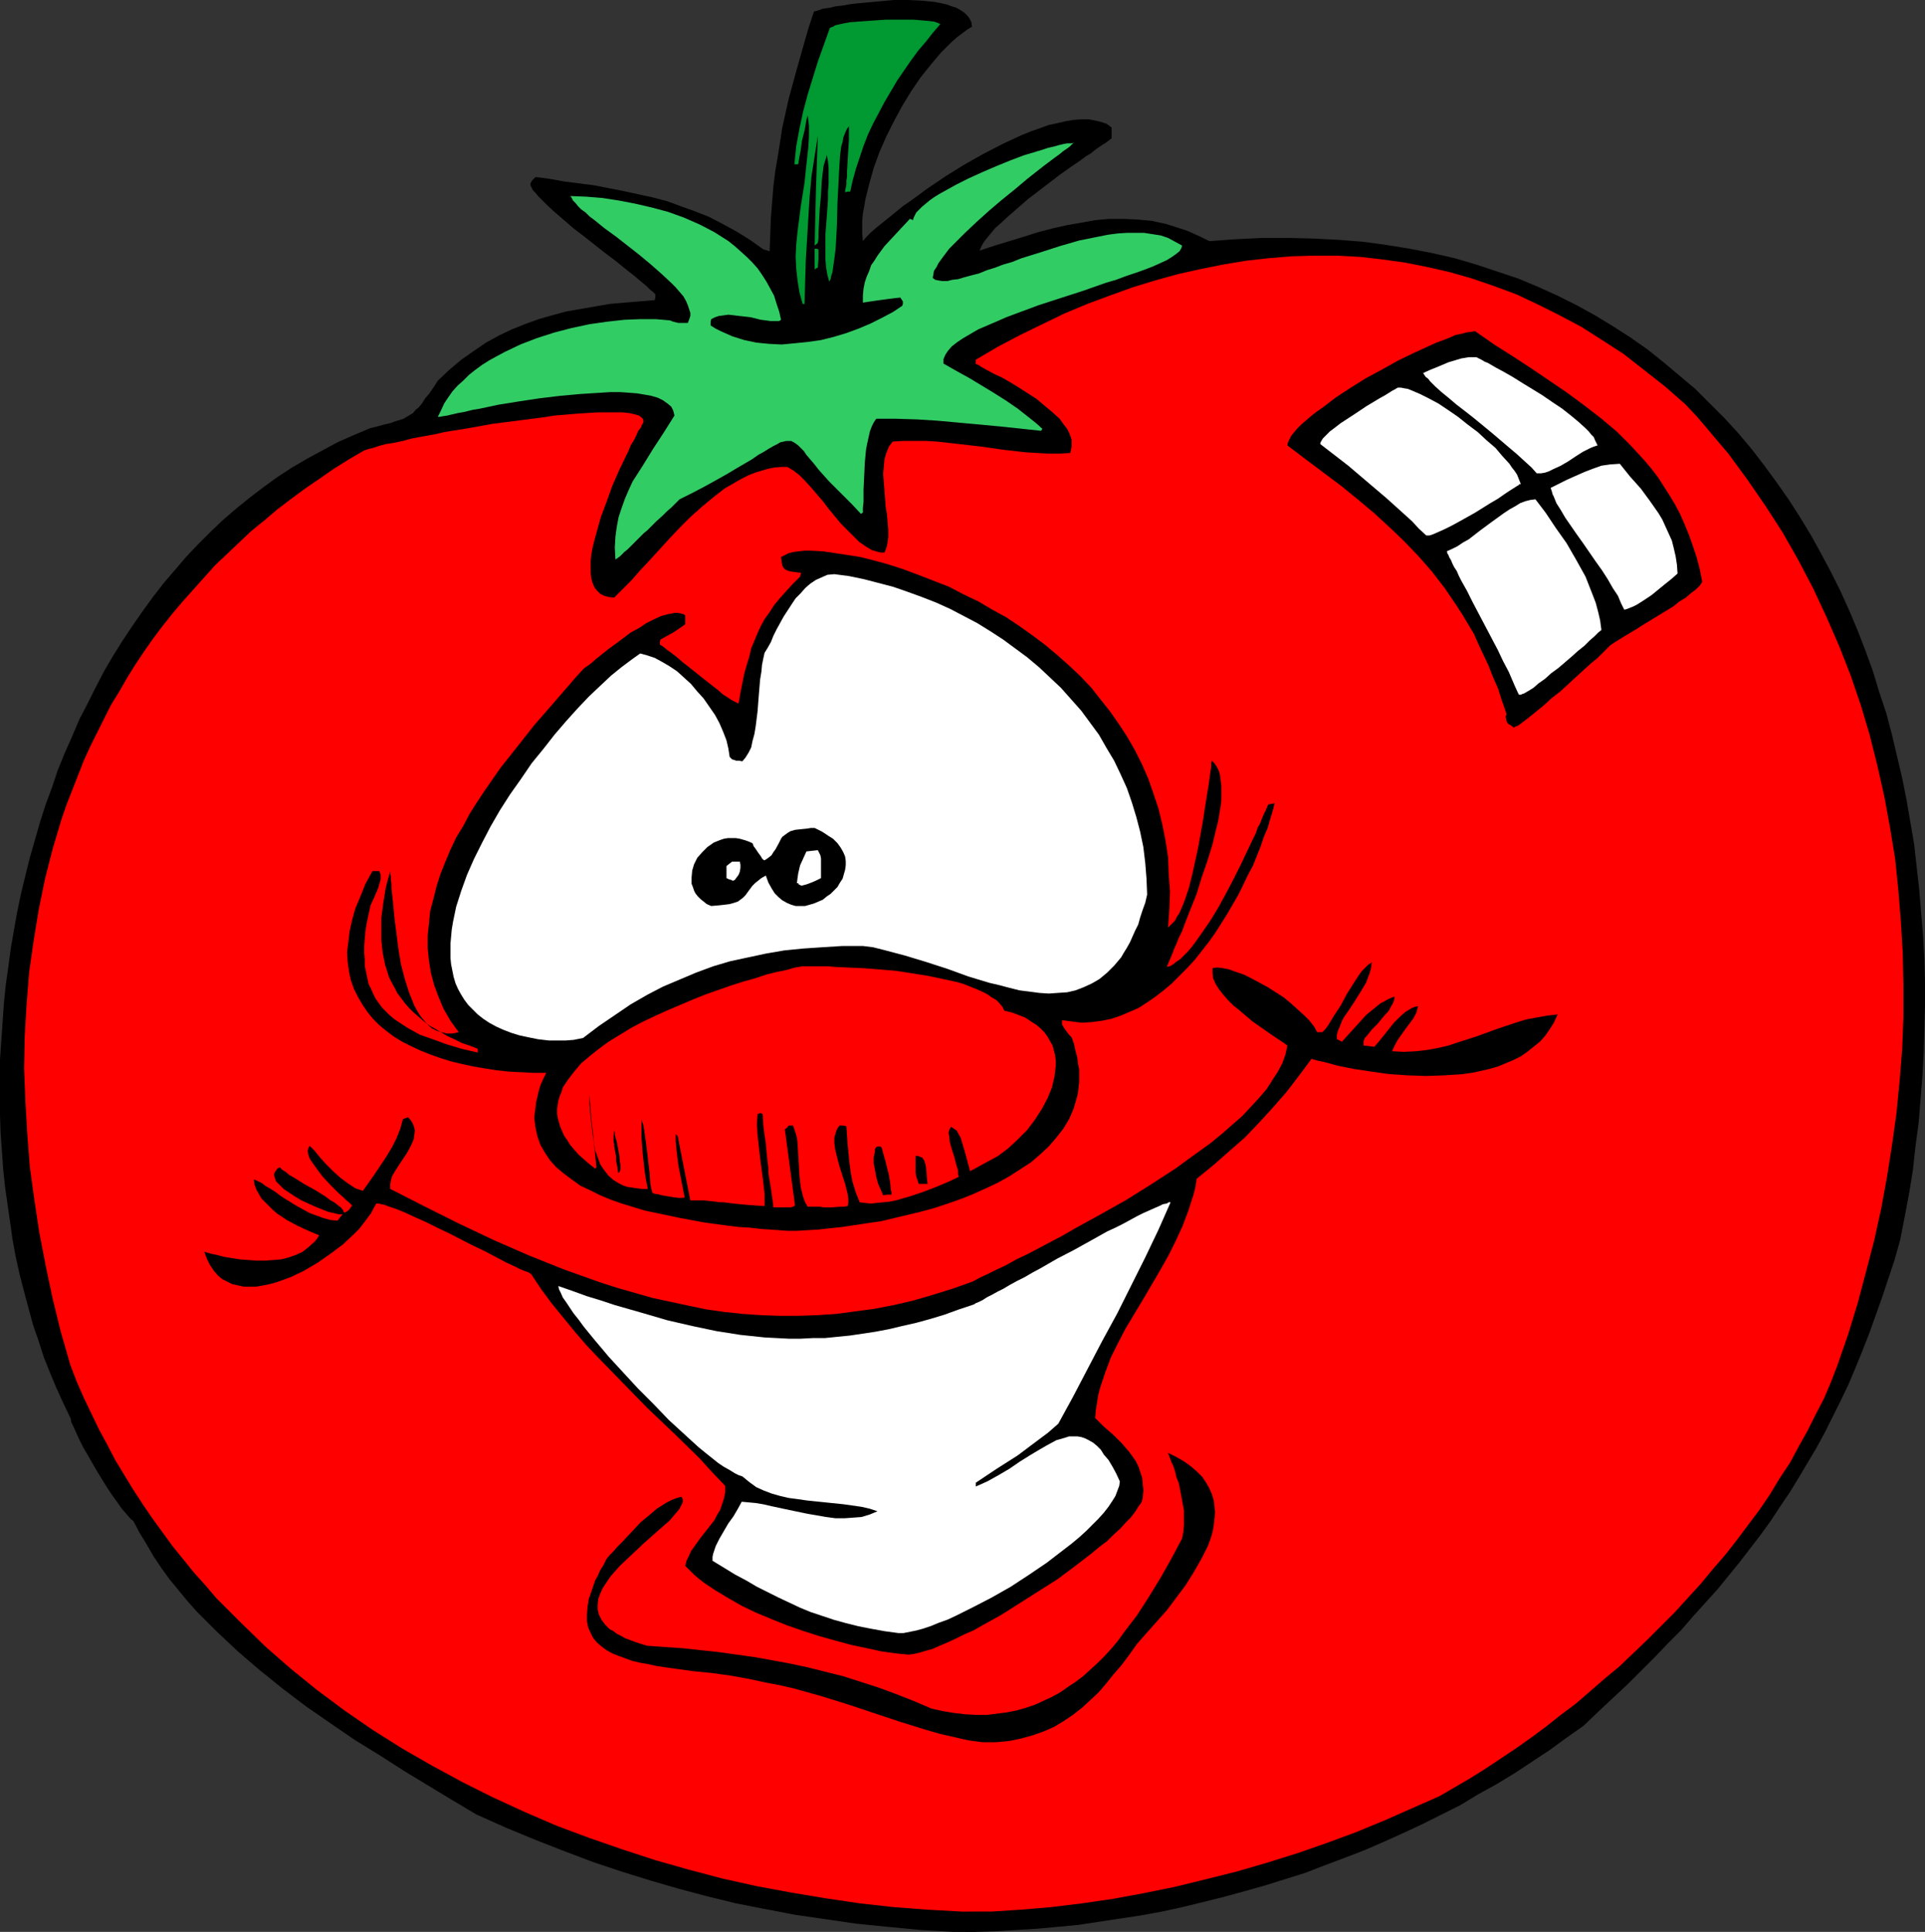
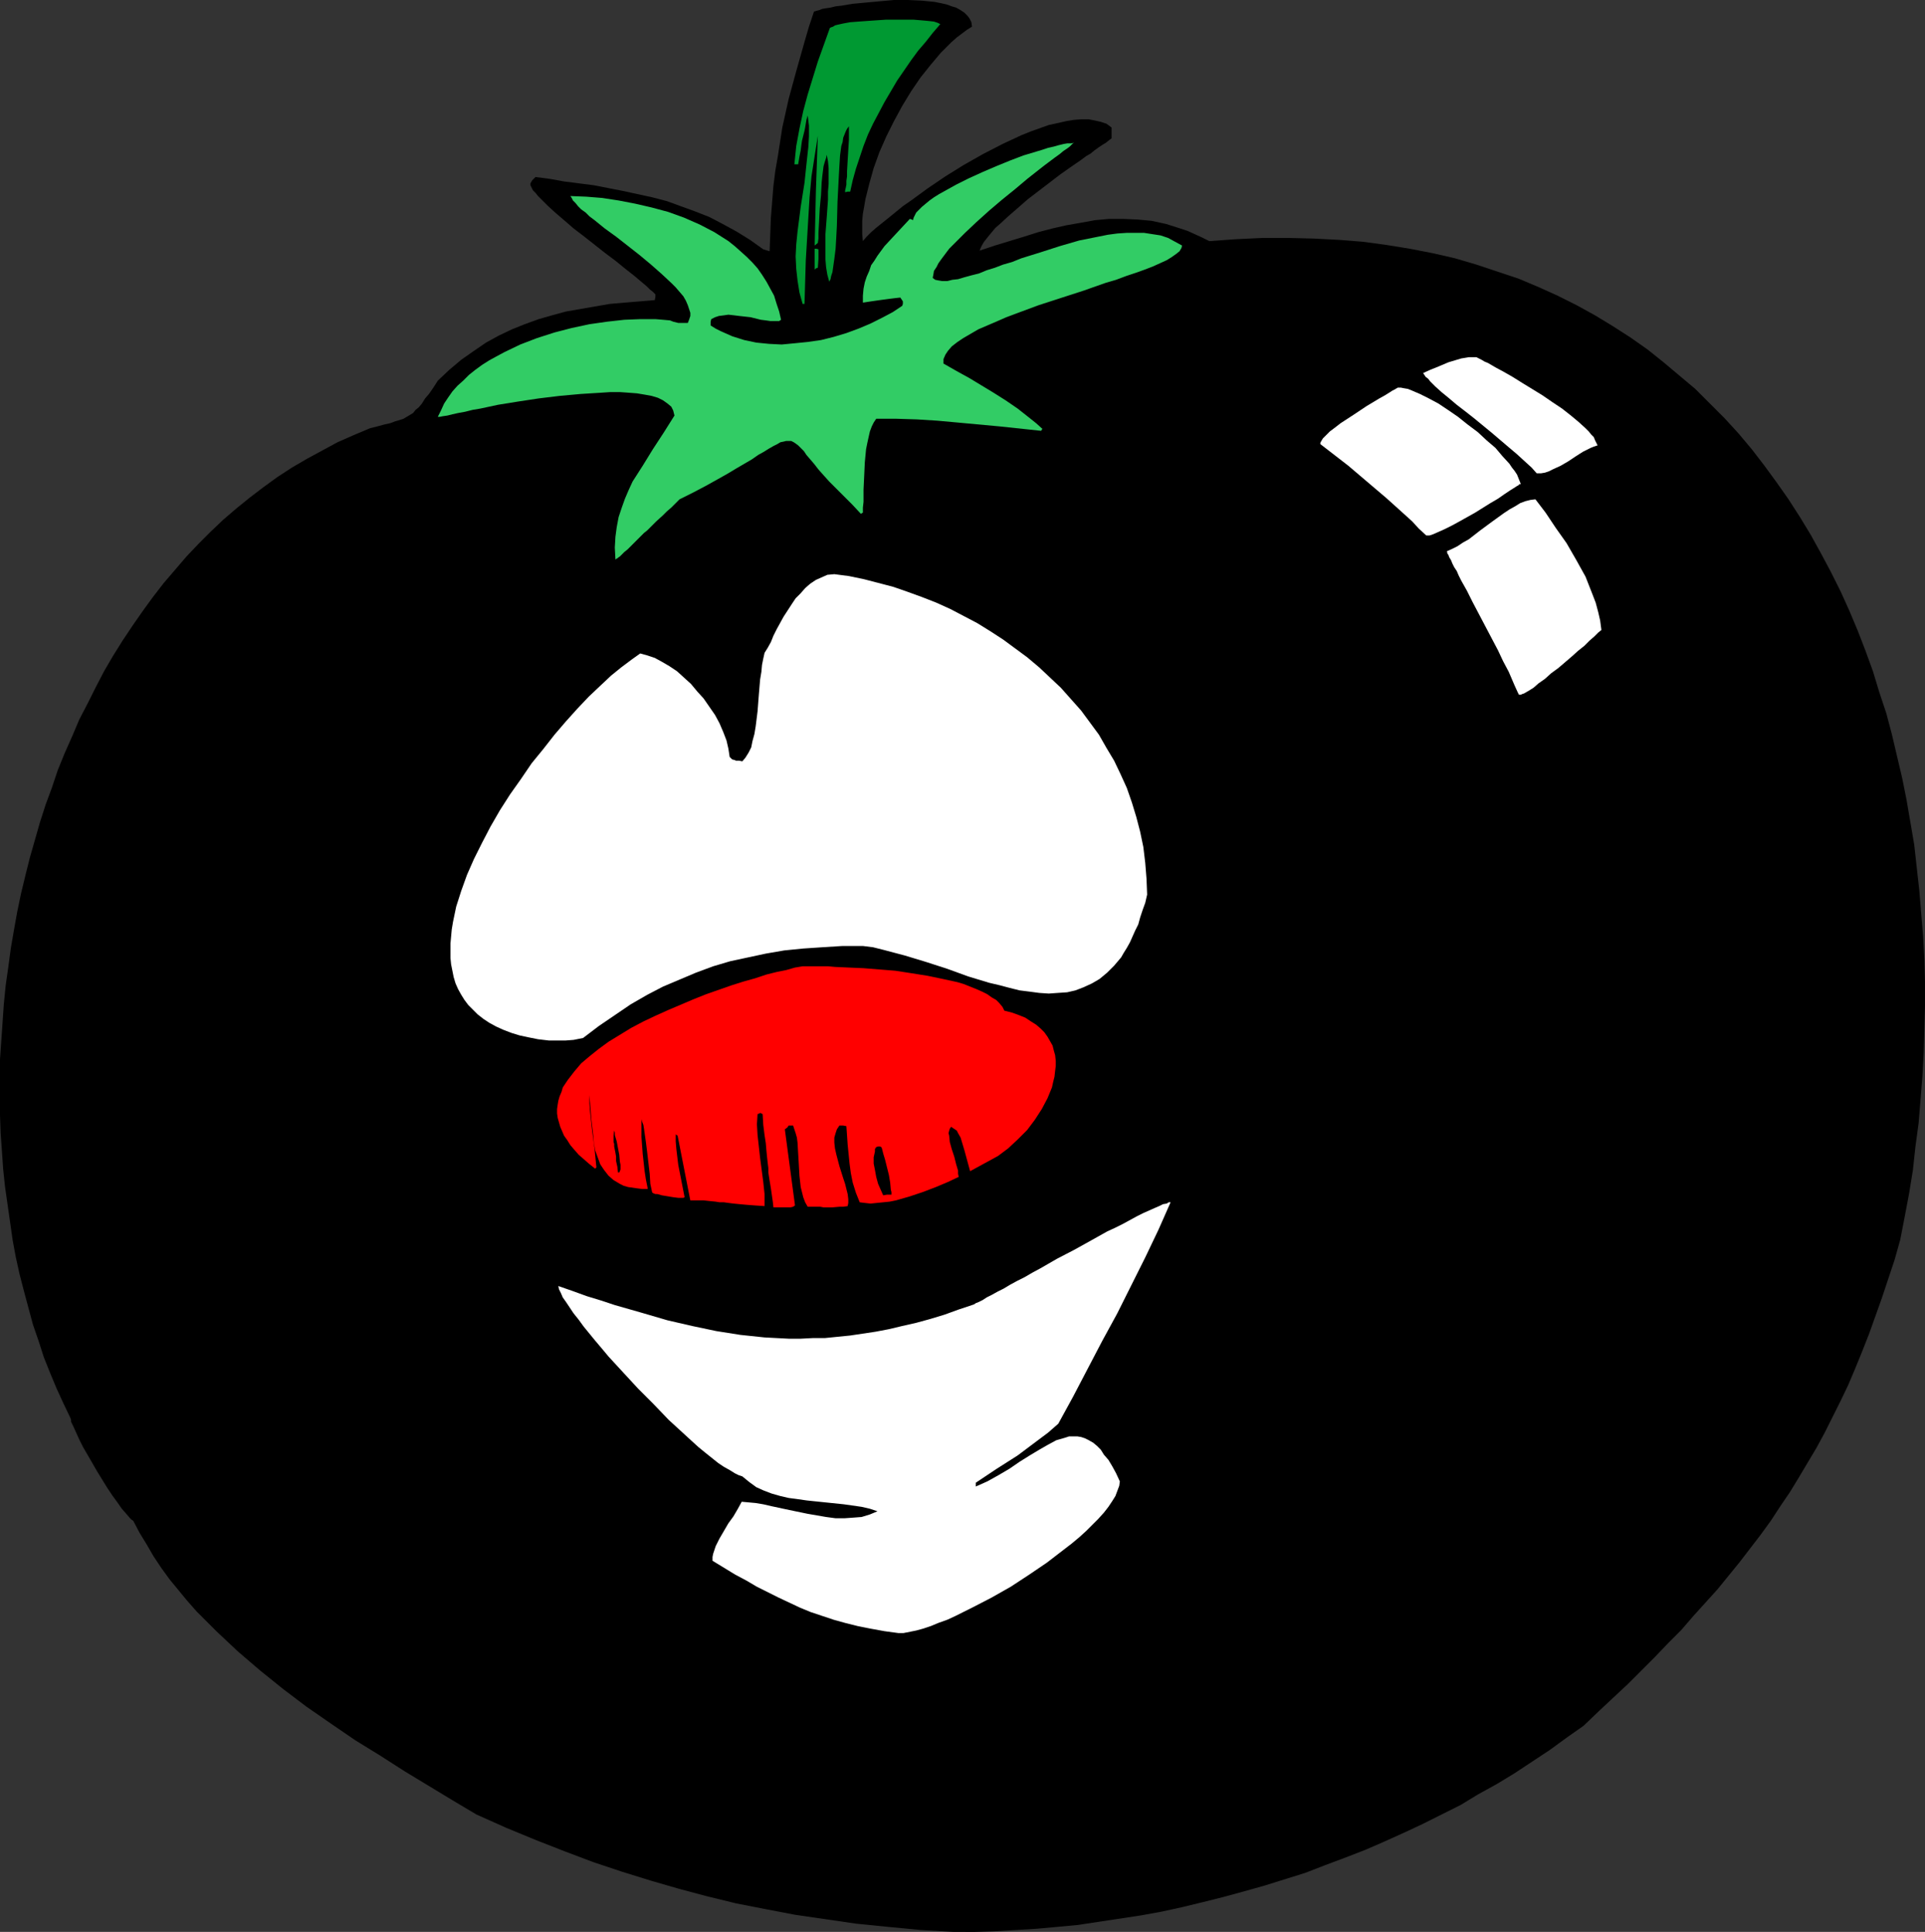
<svg xmlns="http://www.w3.org/2000/svg" xmlns:ns1="http://sodipodi.sourceforge.net/DTD/sodipodi-0.dtd" xmlns:ns2="http://www.inkscape.org/namespaces/inkscape" version="1.0" width="129.724mm" height="130.185mm" id="svg22" ns1:docname="Tomato - Happy 2.wmf">
  <rect width="100%" height="100%" fill="#333333" stroke="none" />
  <ns1:namedview id="namedview22" pagecolor="#ffffff" bordercolor="#000000" borderopacity="0.25" ns2:showpageshadow="2" ns2:pageopacity="0.0" ns2:pagecheckerboard="0" ns2:deskcolor="#d1d1d1" ns2:document-units="mm" />
  <defs id="defs1">
    <pattern id="WMFhbasepattern" patternUnits="userSpaceOnUse" width="6" height="6" x="0" y="0" />
  </defs>
  <path style="fill:#000000;fill-opacity:1;fill-rule:evenodd;stroke:none" d="m 242.885,492.036 -8.403,-0.485 -8.403,-0.808 -8.08,-0.808 -7.757,-1.131 -7.757,-1.131 -7.595,-1.454 -7.434,-1.454 -7.272,-1.777 -7.272,-1.939 -7.272,-2.101 -7.272,-2.262 -7.272,-2.424 -7.272,-2.747 -7.434,-2.909 -7.434,-3.07 -7.595,-3.393 -5.979,-3.555 -6.141,-3.717 -6.141,-3.717 -6.302,-4.04 -6.302,-3.878 -6.141,-4.201 -6.302,-4.363 -5.979,-4.524 -5.818,-4.686 -5.656,-4.848 -5.333,-5.009 -2.586,-2.585 -2.586,-2.585 -2.424,-2.747 -2.262,-2.747 -2.262,-2.747 -2.101,-2.909 -1.939,-2.909 -1.778,-3.07 -1.778,-2.909 -1.616,-3.07 -0.485,-0.323 -0.323,-0.323 -0.97,-1.131 -1.131,-1.293 -1.131,-1.616 -1.293,-1.777 -1.293,-1.939 -2.586,-4.201 -2.424,-4.201 -1.131,-1.939 -0.97,-1.939 -0.808,-1.777 -0.646,-1.454 -0.646,-1.293 v -0.485 l -0.162,-0.485 -1.778,-3.717 -1.778,-3.878 -1.616,-3.878 -1.616,-4.04 L 9.858,341.598 8.403,337.396 7.272,333.195 6.141,328.994 5.01,324.631 4.04,320.268 3.232,315.905 2.586,311.381 1.939,306.856 1.293,302.332 0.808,297.807 0.485,293.121 0.162,288.597 0,283.911 v -4.686 -4.686 -4.686 l 0.323,-4.686 0.646,-9.372 0.485,-4.848 0.646,-4.524 0.646,-4.848 0.808,-4.686 0.808,-4.524 0.97,-4.686 1.131,-4.686 1.131,-4.524 1.293,-4.524 1.293,-4.524 1.454,-4.524 1.616,-4.363 1.454,-4.363 1.778,-4.363 1.939,-4.363 1.778,-4.201 2.101,-4.04 2.101,-4.201 2.101,-4.04 2.262,-3.878 2.424,-3.878 2.586,-3.878 2.586,-3.717 2.586,-3.555 2.747,-3.555 2.909,-3.393 2.909,-3.393 3.07,-3.232 3.07,-3.07 3.232,-3.07 3.394,-2.909 3.394,-2.747 3.394,-2.585 3.555,-2.585 3.717,-2.424 3.878,-2.262 3.878,-2.101 3.878,-2.101 4.04,-1.777 4.202,-1.777 1.939,-0.485 1.778,-0.485 1.454,-0.323 1.293,-0.485 1.131,-0.323 0.97,-0.323 0.808,-0.485 0.808,-0.485 0.808,-0.485 0.646,-0.808 0.808,-0.646 0.808,-0.97 0.808,-1.293 0.97,-1.131 1.131,-1.616 1.131,-1.777 2.909,-2.747 3.07,-2.585 3.232,-2.262 3.07,-2.101 3.232,-1.777 3.394,-1.616 3.232,-1.293 3.555,-1.293 3.394,-0.97 3.555,-0.97 3.717,-0.646 3.717,-0.646 3.717,-0.646 3.717,-0.323 7.757,-0.646 0.162,-0.808 V 74.977 l -0.646,-0.646 -0.808,-0.646 -0.808,-0.808 -0.97,-0.808 -2.101,-1.777 -2.262,-1.777 -2.586,-2.101 -2.586,-1.939 -5.333,-4.201 -2.747,-2.101 -2.424,-2.101 -2.262,-1.939 -1.939,-1.777 -0.97,-0.97 -0.808,-0.808 -0.646,-0.646 -0.646,-0.808 -0.646,-0.646 -0.323,-0.646 -0.323,-0.646 v -0.485 l 0.485,-0.808 0.808,-0.808 3.717,0.485 3.555,0.646 7.595,0.97 7.434,1.454 3.717,0.808 3.717,0.808 3.717,0.97 3.555,1.293 3.555,1.293 3.717,1.454 3.394,1.777 3.555,1.939 3.394,2.101 3.394,2.424 1.616,0.485 0.162,-4.363 0.162,-4.201 0.323,-4.04 0.323,-4.04 0.485,-3.878 0.646,-3.717 1.131,-7.271 1.616,-7.271 1.939,-7.11 2.101,-7.433 1.131,-3.878 1.293,-3.878 h 0.162 l 0.485,-0.162 0.646,-0.162 0.808,-0.323 0.97,-0.162 1.131,-0.162 1.293,-0.323 1.454,-0.162 2.909,-0.485 3.394,-0.323 3.555,-0.323 L 227.694,0 h 3.555 l 3.555,0.162 3.232,0.323 1.616,0.323 1.454,0.323 1.293,0.485 1.131,0.323 1.131,0.646 0.97,0.646 0.808,0.808 0.485,0.646 0.485,0.97 0.162,1.131 -1.293,0.808 -1.293,0.97 -1.293,0.97 -1.454,1.293 -2.586,2.585 -2.586,3.07 -2.586,3.232 -2.424,3.555 -2.262,3.717 -2.101,3.878 -1.939,3.878 -1.778,4.04 -1.454,4.04 -1.131,4.04 -0.97,3.878 -0.323,1.939 -0.323,1.777 -0.162,1.777 v 1.777 1.616 l 0.162,1.777 0.97,-1.131 1.131,-1.131 1.293,-1.131 1.616,-1.293 1.616,-1.293 1.778,-1.454 1.778,-1.454 2.101,-1.454 4.202,-3.07 4.525,-3.07 4.686,-2.909 4.848,-2.747 5.01,-2.585 2.424,-1.131 2.424,-1.131 2.424,-0.97 2.262,-0.808 2.262,-0.808 2.262,-0.485 2.101,-0.485 1.939,-0.323 1.939,-0.162 h 1.939 l 1.616,0.323 1.454,0.323 1.454,0.485 1.293,0.97 v 2.747 l -0.646,0.485 -0.808,0.646 -0.808,0.485 -0.97,0.646 -1.131,0.808 -0.97,0.808 -1.131,0.646 -1.293,0.97 -2.586,1.777 -2.747,1.939 -5.494,4.201 -2.747,2.101 -2.586,2.262 -2.424,2.101 -2.101,1.939 -1.131,0.97 -0.808,0.97 -0.808,0.97 -0.646,0.808 -0.646,0.808 -0.485,0.808 -0.323,0.646 -0.323,0.808 3.878,-1.293 7.434,-2.262 3.555,-1.131 3.717,-0.97 3.555,-0.808 3.717,-0.646 3.555,-0.646 3.555,-0.323 h 3.717 l 3.555,0.162 3.555,0.323 3.717,0.808 3.555,1.131 1.939,0.646 1.778,0.808 1.778,0.808 1.939,0.97 6.787,-0.485 6.787,-0.323 h 6.626 l 6.464,0.162 6.302,0.323 6.141,0.485 5.979,0.808 5.979,0.97 5.818,1.131 5.656,1.293 5.494,1.616 5.333,1.777 5.333,1.777 5.01,2.101 5.01,2.262 4.848,2.424 4.686,2.585 4.525,2.747 4.525,2.909 4.363,3.07 4.04,3.232 4.04,3.393 4.04,3.393 3.717,3.717 3.717,3.717 3.555,3.878 3.394,4.04 3.232,4.201 3.07,4.201 3.07,4.363 2.909,4.524 2.747,4.524 2.586,4.686 2.586,4.848 2.424,4.848 2.262,5.009 2.101,5.009 1.939,5.009 1.939,5.332 1.616,5.332 1.778,5.332 1.454,5.494 1.293,5.494 1.293,5.494 1.131,5.656 0.97,5.656 0.97,5.656 0.646,5.817 0.646,5.817 0.485,5.817 0.485,5.817 0.323,5.817 0.162,5.979 v 5.979 l -0.162,5.979 -0.162,5.979 -0.323,5.979 -0.485,5.979 -0.485,5.979 -0.808,5.979 -0.646,5.979 -0.97,5.979 -1.131,5.979 -1.131,5.817 -1.454,5.171 -1.616,4.848 -1.616,4.848 -1.616,4.524 -1.616,4.524 -1.778,4.524 -1.778,4.363 -1.778,4.201 -1.939,4.04 -2.101,4.201 -1.939,3.878 -2.101,3.878 -4.525,7.595 -2.262,3.717 -2.424,3.555 -2.424,3.717 -2.586,3.555 -5.333,6.948 -5.656,6.948 -6.141,6.787 -3.07,3.555 -3.232,3.232 -3.394,3.555 -3.394,3.393 -3.555,3.555 -7.434,6.948 -3.878,3.717 -4.363,3.07 -4.202,3.07 -9.05,5.979 -4.525,2.747 -4.686,2.585 -4.525,2.747 -4.848,2.424 -4.848,2.424 -4.848,2.262 -5.01,2.262 -4.848,2.101 -5.01,1.939 -5.171,1.939 -5.01,1.939 -5.171,1.616 -5.171,1.616 -5.171,1.454 -5.333,1.454 -5.171,1.293 -5.333,1.293 -5.171,1.131 -5.333,0.97 -5.333,0.808 -5.333,0.808 -5.333,0.808 -5.171,0.485 -5.333,0.485 -5.333,0.323 -5.333,0.323 -5.171,0.162 z" id="path1" />
-   <path style="fill:#ff0000;fill-opacity:1;fill-rule:evenodd;stroke:none" d="m 244.985,486.866 -8.726,-0.485 -8.565,-0.646 -8.726,-0.97 -8.726,-1.293 -8.726,-1.454 -8.726,-1.616 -8.726,-1.939 -8.565,-2.262 -8.565,-2.424 -8.403,-2.747 -8.403,-2.909 -8.242,-3.07 -8.242,-3.555 -8.08,-3.717 -7.757,-3.878 -7.757,-4.201 -7.595,-4.363 -7.434,-4.686 -7.272,-5.009 -6.949,-5.171 -6.787,-5.494 -6.464,-5.656 -6.302,-6.14 -6.141,-6.14 -2.747,-3.232 -2.909,-3.232 -2.747,-3.393 -2.747,-3.393 -2.586,-3.555 -2.586,-3.555 -2.424,-3.555 -2.424,-3.717 -2.262,-3.717 -2.262,-3.717 -2.101,-4.04 -2.101,-3.878 -1.939,-4.04 -1.939,-4.04 -1.778,-4.04 -1.616,-4.201 -2.424,-8.403 -2.101,-8.564 -1.778,-8.403 -1.616,-8.403 -1.293,-8.564 -1.131,-8.241 -0.646,-8.403 -0.485,-8.403 -0.323,-8.241 0.162,-8.241 0.485,-8.241 0.646,-8.079 1.131,-7.918 1.293,-7.918 1.616,-7.918 1.939,-7.595 2.262,-7.595 1.293,-3.717 1.454,-3.717 1.454,-3.717 1.454,-3.717 1.616,-3.555 1.778,-3.555 1.778,-3.555 1.778,-3.555 2.101,-3.393 1.939,-3.393 2.101,-3.393 2.262,-3.393 2.262,-3.232 2.424,-3.232 2.586,-3.232 2.586,-3.07 2.747,-3.07 2.747,-3.07 2.747,-3.07 3.07,-2.909 3.07,-2.909 3.07,-2.909 3.394,-2.747 3.232,-2.747 3.394,-2.585 3.717,-2.747 3.555,-2.424 3.717,-2.585 3.878,-2.424 3.878,-2.262 0.97,-0.323 1.293,-0.323 1.454,-0.485 1.778,-0.485 2.101,-0.323 2.262,-0.485 2.424,-0.646 2.586,-0.485 2.747,-0.485 2.909,-0.646 5.979,-0.97 6.302,-1.131 6.302,-0.808 6.302,-0.808 3.07,-0.485 5.818,-0.485 2.586,-0.162 2.586,-0.162 h 2.262 2.101 1.939 l 1.616,0.162 1.454,0.323 1.131,0.323 0.646,0.485 0.323,0.323 0.162,0.323 v 0.323 0.323 l -0.323,0.485 -0.323,0.808 -0.646,0.808 -0.485,1.131 -0.646,1.293 -0.808,1.293 -0.646,1.616 -0.808,1.616 -1.616,3.393 -1.616,3.717 -1.454,4.04 -1.454,3.878 -1.131,4.04 -0.485,1.777 -0.485,1.939 -0.323,1.777 -0.162,1.616 v 1.616 1.454 l 0.162,1.454 0.323,1.131 0.485,1.131 0.646,0.808 0.808,0.808 0.97,0.485 1.131,0.323 1.454,0.162 2.101,-2.101 2.262,-2.262 2.262,-2.585 2.424,-2.585 5.01,-5.494 2.747,-2.909 2.586,-2.585 2.909,-2.585 2.909,-2.424 2.909,-2.262 3.07,-1.777 1.454,-0.808 1.616,-0.808 1.616,-0.646 1.616,-0.485 1.616,-0.485 1.616,-0.323 1.778,-0.162 h 1.616 l 1.616,0.97 1.454,1.131 1.454,1.454 1.454,1.616 3.07,3.555 1.454,1.939 1.616,1.939 1.454,1.777 1.616,1.616 1.616,1.616 1.454,1.454 1.616,1.131 1.616,0.97 1.616,0.485 0.808,0.162 h 0.808 l 0.485,-1.131 0.323,-1.454 0.162,-1.454 v -1.777 l -0.162,-1.939 -0.162,-1.939 -0.323,-1.939 -0.162,-2.101 -0.323,-4.201 -0.162,-2.101 0.162,-1.777 0.162,-1.939 0.485,-1.616 0.646,-1.616 0.97,-1.293 2.747,-0.162 h 2.909 2.747 l 2.909,0.162 5.656,0.646 5.656,0.646 5.656,0.808 5.656,0.646 5.656,0.323 h 2.747 l 2.909,-0.162 0.162,-0.808 0.162,-0.808 v -0.97 -0.808 l -0.323,-0.97 -0.323,-0.808 -0.485,-0.97 -0.646,-0.808 -1.293,-1.777 -1.778,-1.616 -1.939,-1.616 -2.101,-1.777 -2.262,-1.454 -2.262,-1.454 -2.101,-1.293 -2.262,-1.293 -2.101,-0.97 -1.778,-0.97 -1.454,-0.808 -0.646,-0.485 -0.646,-0.162 v -0.646 -0.485 l 5.494,-3.232 5.818,-3.07 5.656,-2.747 5.656,-2.747 5.818,-2.424 5.656,-2.101 5.818,-2.101 5.818,-1.777 5.818,-1.616 5.818,-1.293 5.656,-1.131 5.818,-0.97 5.818,-0.646 5.818,-0.485 5.818,-0.162 h 5.818 l 5.818,0.323 5.656,0.646 5.818,0.808 5.656,1.131 5.656,1.293 5.656,1.616 5.656,1.939 5.656,2.101 5.494,2.585 5.494,2.747 5.494,2.909 5.333,3.393 5.494,3.555 5.171,4.04 5.333,4.201 5.171,4.524 2.909,3.07 2.747,3.232 2.586,3.07 2.747,3.232 4.848,6.625 4.686,6.787 4.363,6.787 4.04,7.11 3.717,7.11 3.394,7.271 3.232,7.433 2.909,7.433 2.586,7.595 2.262,7.595 1.939,7.756 1.778,7.918 1.454,7.918 1.293,7.918 0.808,7.918 0.646,8.079 0.485,8.079 0.162,8.079 v 8.241 l -0.323,8.079 -0.646,8.079 -0.808,8.241 -1.131,8.079 -1.293,8.241 -1.454,7.918 -1.778,8.079 -2.101,8.079 -2.101,7.918 -2.424,7.918 -2.747,7.918 -1.616,4.201 -1.778,4.201 -2.101,4.04 -2.101,4.201 -2.262,4.04 -2.262,4.201 -2.586,3.878 -2.424,4.04 -2.747,4.04 -2.909,3.878 -2.909,3.878 -2.909,3.717 -3.232,3.717 -3.07,3.717 -3.394,3.717 -3.232,3.555 -6.949,6.948 -3.555,3.393 -3.555,3.393 -3.717,3.07 -3.717,3.232 -3.555,3.07 -3.878,2.909 -3.878,3.07 -3.717,2.747 -3.878,2.747 -3.878,2.585 -3.878,2.585 -3.878,2.424 -3.878,2.262 -3.878,2.262 -6.949,3.07 -6.949,3.07 -7.434,3.07 -7.434,2.747 -7.434,2.585 -7.757,2.424 -7.757,2.262 -7.757,1.939 -7.918,1.939 -7.918,1.616 -7.918,1.454 -7.757,1.131 -7.918,0.97 -7.595,0.646 -7.595,0.485 z" id="path2" />
  <path style="fill:#000000;fill-opacity:1;fill-rule:evenodd;stroke:none" d="m 250.157,443.722 -3.555,-0.485 -3.555,-0.808 -3.555,-0.808 -3.394,-0.97 -6.787,-2.101 -13.574,-4.524 -6.787,-2.101 -6.949,-1.939 -3.555,-0.808 -3.394,-0.646 -4.525,-0.97 -4.525,-0.808 -4.686,-0.646 -4.848,-0.485 -4.686,-0.646 -4.525,-0.646 -2.101,-0.485 -1.939,-0.323 -2.101,-0.485 -1.778,-0.646 -1.778,-0.646 -1.616,-0.646 -1.454,-0.808 -1.293,-0.97 -1.131,-0.97 -0.97,-1.131 -0.646,-1.293 -0.646,-1.454 -0.323,-1.616 v -1.616 l 0.162,-1.939 0.323,-2.101 0.808,-2.262 0.808,-2.424 0.646,-1.131 0.646,-1.454 0.808,-1.293 0.808,-1.616 0.808,-0.97 0.97,-0.97 0.97,-1.131 1.131,-1.131 2.424,-2.585 2.424,-2.585 2.747,-2.262 1.293,-1.131 1.293,-0.808 1.293,-0.808 1.293,-0.646 1.293,-0.485 1.131,-0.323 0.323,0.646 v 0.808 l -0.323,0.646 -0.485,0.97 -0.646,0.808 -0.97,1.131 -0.97,1.131 -1.131,0.97 -2.747,2.424 -2.909,2.585 -2.909,2.747 -2.909,2.747 -1.293,1.454 -1.131,1.293 -0.97,1.454 -0.97,1.454 -0.646,1.454 -0.485,1.293 -0.162,1.454 v 1.293 l 0.323,1.293 0.646,1.293 0.97,1.293 0.485,0.485 0.646,0.646 0.97,0.485 0.808,0.646 0.97,0.485 1.131,0.646 1.293,0.485 1.293,0.485 1.454,0.485 1.616,0.485 9.211,0.646 9.05,0.97 9.211,1.293 4.525,0.808 4.363,0.808 4.525,0.97 4.525,1.131 4.525,1.131 4.525,1.454 4.525,1.454 4.363,1.616 4.525,1.777 4.525,1.939 2.909,0.646 2.909,0.485 2.909,0.323 2.747,0.162 h 2.586 l 2.586,-0.323 2.586,-0.323 2.424,-0.485 2.262,-0.646 2.424,-0.808 2.101,-0.97 2.101,-0.97 2.101,-1.131 2.101,-1.454 1.939,-1.293 1.939,-1.454 1.939,-1.777 1.778,-1.616 1.778,-1.777 1.778,-1.939 1.616,-1.939 1.616,-2.262 3.232,-4.201 2.909,-4.524 3.07,-5.009 2.747,-4.848 2.747,-5.171 0.323,-1.616 0.162,-1.777 v -1.777 -1.939 l -0.323,-1.777 -0.323,-1.777 -0.646,-3.393 -0.646,-1.616 -0.323,-1.454 -0.485,-1.454 -0.485,-0.97 -0.323,-0.97 -0.323,-0.808 -0.162,-0.323 v -0.162 l 2.262,1.131 1.939,1.131 1.778,1.293 1.454,1.293 1.293,1.293 0.97,1.454 0.808,1.454 0.646,1.454 0.485,1.616 0.162,1.454 0.162,1.616 -0.162,1.616 -0.162,1.616 -0.323,1.777 -0.485,1.616 -0.646,1.777 -0.808,1.616 -0.808,1.616 -1.939,3.393 -2.101,3.393 -2.424,3.232 -2.424,3.232 -2.586,2.909 -2.586,2.909 -2.424,2.747 -1.939,2.747 -1.939,2.585 -2.101,2.424 -1.939,2.424 -1.939,2.262 -2.101,1.939 -2.101,1.939 -2.262,1.777 -2.424,1.616 -2.424,1.454 -2.586,1.131 -2.747,0.97 -2.909,0.808 -3.07,0.646 -3.394,0.323 z" id="path3" />
  <path style="fill:#000000;fill-opacity:1;fill-rule:evenodd;stroke:none" d="m 231.411,421.422 -3.232,-0.323 -3.555,-0.485 -3.717,-0.808 -3.878,-0.808 -4.202,-1.131 -4.04,-1.131 -4.04,-1.293 -4.202,-1.454 -4.04,-1.616 -3.878,-1.616 -3.717,-1.777 -3.394,-1.939 -3.232,-1.939 -2.909,-1.939 -1.454,-1.131 -1.131,-0.97 -1.131,-1.131 -1.131,-1.131 0.323,-1.293 0.646,-1.293 0.485,-1.131 0.808,-1.131 1.616,-2.262 1.778,-2.262 1.778,-2.262 0.646,-1.293 0.808,-1.293 0.485,-1.454 0.485,-1.454 0.323,-1.616 v -1.616 l -3.394,-3.555 -3.232,-3.555 -6.626,-6.464 -6.626,-6.302 -6.302,-6.464 -6.141,-6.302 -3.07,-3.232 -2.909,-3.393 -2.909,-3.555 -2.909,-3.555 -2.747,-3.717 -2.586,-3.878 -0.808,-0.485 -0.97,-0.323 -1.131,-0.485 -0.97,-0.485 -2.424,-1.131 -2.747,-1.454 -2.747,-1.454 -3.07,-1.454 -5.979,-3.07 -3.07,-1.454 -2.909,-1.454 -2.909,-1.293 -2.424,-1.131 -2.424,-0.97 -0.97,-0.323 -0.97,-0.323 -0.808,-0.323 -0.808,-0.162 -0.646,-0.162 h -0.646 l -0.646,1.131 -0.646,1.293 -0.97,1.293 -0.97,1.293 -1.131,1.454 -1.293,1.293 -2.747,2.585 -3.232,2.424 -3.232,2.262 -3.555,2.101 -3.394,1.616 -1.778,0.646 -1.778,0.646 -1.778,0.485 -1.616,0.323 -1.778,0.323 H 63.67 62.054 l -1.454,-0.323 -1.454,-0.323 -1.293,-0.646 -1.293,-0.646 -1.131,-0.97 -0.97,-1.131 -0.97,-1.454 -0.808,-1.616 -0.646,-1.777 1.616,0.485 1.616,0.323 1.778,0.485 4.04,0.646 2.101,0.162 2.101,0.162 h 2.101 l 2.101,-0.162 2.101,-0.162 1.939,-0.485 1.778,-0.646 1.778,-0.808 1.616,-1.293 1.454,-1.293 0.646,-0.808 0.485,-0.808 -2.747,-1.131 -2.747,-1.293 -2.747,-1.454 -2.424,-1.616 -1.131,-0.97 -0.97,-0.97 -0.97,-0.97 -0.97,-0.97 -0.646,-1.131 -0.646,-1.131 -0.485,-1.293 -0.162,-1.293 0.485,0.162 0.646,0.323 0.97,0.485 0.808,0.646 1.131,0.646 1.293,0.808 1.293,0.97 1.454,0.97 2.909,1.777 3.232,1.777 1.778,0.646 1.778,0.646 1.778,0.485 1.778,0.162 0.485,-0.646 0.808,-0.97 h -0.97 l -1.293,-0.323 -1.454,-0.323 -1.616,-0.646 -1.616,-0.646 -1.778,-0.808 -1.778,-0.808 -1.616,-0.97 -1.454,-0.97 -1.454,-0.97 -0.97,-0.97 -0.97,-0.97 -0.162,-0.485 -0.162,-0.485 -0.162,-0.485 v -0.485 l 0.162,-0.323 0.323,-0.485 0.323,-0.485 0.646,-0.323 0.646,0.646 0.808,0.485 0.97,0.808 1.131,0.646 2.586,1.616 2.909,1.616 2.586,1.616 1.293,0.97 1.131,0.646 0.808,0.646 0.808,0.646 0.485,0.646 0.162,0.485 H 87.91 l 0.323,-0.162 0.646,-0.485 0.485,-0.646 0.323,-0.485 -0.646,-0.646 -0.808,-0.646 -0.808,-0.808 -1.131,-0.97 -2.101,-2.101 -2.101,-2.262 -0.97,-1.293 -0.808,-1.131 -0.808,-1.131 -0.646,-0.97 -0.323,-0.97 -0.162,-0.97 0.162,-0.646 0.323,-0.646 0.646,0.646 0.646,0.646 1.293,1.616 1.616,1.777 1.778,1.777 1.778,1.616 1.939,1.454 0.97,0.646 0.97,0.646 0.97,0.323 0.97,0.323 3.07,-4.363 2.909,-4.363 1.454,-2.424 1.131,-2.262 0.97,-2.424 0.646,-2.424 1.293,-0.485 0.485,0.485 0.485,0.646 0.485,0.97 0.323,1.293 -0.162,1.131 -0.162,1.131 -0.485,1.131 -0.646,1.293 -0.646,1.131 -1.616,2.424 -1.454,2.262 -0.646,1.131 -0.323,1.131 -0.162,0.97 v 1.131 l 8.888,4.524 8.726,4.363 8.888,4.201 8.888,3.878 8.888,3.555 4.525,1.616 4.525,1.616 4.525,1.454 4.525,1.293 4.525,1.293 4.525,0.97 4.525,0.97 4.686,0.97 4.525,0.646 4.686,0.485 4.686,0.323 4.686,0.162 h 4.686 l 4.848,-0.162 4.848,-0.323 4.848,-0.646 4.848,-0.646 5.01,-0.97 4.848,-1.131 5.01,-1.454 5.171,-1.616 5.01,-1.777 1.778,-0.97 2.101,-0.97 2.262,-1.131 2.424,-1.131 2.586,-1.454 2.747,-1.293 2.747,-1.454 3.07,-1.616 3.07,-1.616 3.07,-1.777 6.464,-3.555 6.626,-3.717 6.464,-4.04 6.464,-4.201 3.07,-2.262 5.818,-4.201 2.747,-2.262 2.586,-2.262 2.586,-2.262 2.101,-2.262 2.101,-2.262 1.939,-2.262 1.454,-2.262 1.454,-2.262 1.131,-2.101 0.808,-2.262 0.485,-2.262 -1.131,-0.808 -1.454,-0.97 -1.454,-0.97 -1.616,-1.131 -3.232,-2.262 -3.232,-2.747 -1.616,-1.293 -1.454,-1.454 -1.131,-1.293 -1.131,-1.454 -0.808,-1.293 -0.646,-1.454 -0.162,-1.293 v -1.293 l 1.131,-0.162 1.454,0.162 1.616,0.323 1.778,0.646 1.939,0.646 1.939,0.97 2.101,1.131 2.101,1.131 4.04,2.585 1.778,1.454 1.778,1.616 1.616,1.454 1.454,1.454 1.131,1.454 0.808,1.454 h 1.293 l 0.808,-0.808 0.808,-1.131 1.454,-2.424 1.616,-2.424 1.454,-2.747 1.616,-2.585 1.454,-2.262 0.808,-1.131 0.808,-0.808 0.808,-0.808 0.97,-0.646 -0.162,1.293 -0.323,1.293 -0.485,1.293 -0.485,1.293 -1.454,2.424 -1.616,2.585 -1.616,2.424 -0.808,1.131 -0.646,1.131 -0.485,1.293 -0.485,1.131 -0.323,1.131 v 1.131 l 1.293,0.646 1.454,-1.616 1.616,-1.777 3.07,-3.393 1.778,-1.454 1.778,-1.454 1.778,-0.97 0.97,-0.485 0.97,-0.323 -0.162,0.97 -0.323,0.808 -0.485,0.808 -0.485,0.97 -1.454,1.616 -1.454,1.777 -1.454,1.454 -0.646,0.808 -0.646,0.808 -0.485,0.485 -0.323,0.808 v 0.646 0.485 l 2.747,0.323 1.131,-1.293 0.646,-0.808 1.293,-1.616 0.646,-0.808 1.293,-1.616 1.454,-1.454 1.454,-1.293 0.808,-0.485 0.808,-0.485 0.808,-0.323 0.808,-0.162 -0.485,1.777 -0.808,1.454 -0.97,1.293 -0.97,1.293 -1.939,2.747 -0.808,1.454 -0.646,1.454 3.07,0.162 3.07,-0.162 2.747,-0.323 2.747,-0.485 2.747,-0.646 2.424,-0.808 5.01,-1.616 4.848,-1.777 4.848,-1.616 2.586,-0.808 2.586,-0.485 2.747,-0.485 2.747,-0.323 -0.97,2.101 -1.131,1.777 -1.131,1.616 -1.293,1.454 -1.616,1.293 -1.616,1.293 -1.616,1.131 -1.939,0.97 -1.939,0.808 -1.939,0.808 -2.262,0.646 -2.101,0.485 -2.262,0.485 -2.262,0.323 -4.686,0.323 -4.848,0.162 -4.686,-0.162 -4.686,-0.323 -4.525,-0.646 -4.363,-0.646 -4.04,-0.808 -1.778,-0.485 -1.778,-0.485 -1.616,-0.323 -1.616,-0.485 -3.232,4.363 -3.232,4.201 -3.394,3.878 -3.555,3.878 -3.555,3.717 -3.878,3.393 -4.04,3.555 -4.363,3.555 -0.323,2.101 -0.485,1.939 -1.293,4.04 -1.454,3.878 -1.778,3.878 -1.939,3.878 -2.101,3.717 -4.363,7.433 -4.363,7.271 -1.939,3.717 -1.778,3.555 -1.454,3.878 -1.293,3.878 -0.485,1.777 -0.323,2.101 -0.323,1.939 -0.162,1.939 2.262,2.262 2.424,2.101 2.101,2.101 1.939,2.262 0.808,1.131 0.808,1.131 0.646,1.293 0.485,1.454 0.485,1.454 0.162,1.616 0.162,1.616 -0.162,1.939 -0.323,1.131 -0.808,1.131 -0.808,1.293 -1.131,1.454 -1.293,1.293 -1.454,1.616 -1.616,1.454 -1.616,1.616 -1.939,1.454 -1.939,1.616 -4.202,3.232 -4.525,3.393 -4.848,3.07 -4.848,3.07 -4.848,3.07 -4.686,2.585 -2.262,1.293 -2.262,0.97 -2.262,1.131 -2.101,0.97 -1.939,0.808 -1.778,0.808 -1.778,0.485 -1.616,0.485 -1.454,0.323 z" id="path4" />
  <path style="fill:#ffffff;fill-opacity:1;fill-rule:evenodd;stroke:none" d="m 228.825,415.928 -3.555,-0.485 -3.555,-0.646 -3.232,-0.646 -3.232,-0.808 -2.909,-0.808 -2.909,-0.97 -2.909,-0.97 -2.747,-1.131 -5.494,-2.585 -5.494,-2.747 -2.747,-1.616 -2.747,-1.454 -2.909,-1.777 -2.909,-1.777 v -0.97 l 0.162,-0.808 0.646,-1.939 0.97,-1.939 1.131,-1.939 1.131,-1.939 1.293,-1.777 1.131,-1.939 0.97,-1.777 1.778,0.162 1.778,0.162 1.939,0.323 2.101,0.485 4.525,0.97 4.686,0.97 4.686,0.808 2.424,0.323 h 2.262 l 2.262,-0.162 2.101,-0.162 2.101,-0.646 1.939,-0.808 -1.939,-0.646 -2.101,-0.485 -2.262,-0.323 -2.262,-0.323 -4.686,-0.485 -4.686,-0.485 -2.262,-0.323 -2.424,-0.323 -2.101,-0.485 -2.262,-0.646 -2.101,-0.808 -1.778,-0.808 -1.778,-1.293 -1.778,-1.454 -0.97,-0.323 -0.97,-0.485 -1.293,-0.808 -1.454,-0.808 -1.454,-0.97 -1.616,-1.293 -1.616,-1.293 -1.778,-1.454 -1.778,-1.616 -1.939,-1.777 -3.878,-3.555 -3.878,-4.04 -3.878,-3.878 -3.878,-4.201 -3.717,-4.04 -1.616,-1.939 -1.778,-2.101 -1.454,-1.777 -1.454,-1.777 -1.293,-1.777 -1.293,-1.616 -0.97,-1.454 -0.97,-1.454 -0.808,-1.131 -0.485,-1.131 -0.485,-0.97 -0.162,-0.808 3.717,1.293 3.555,1.293 3.717,1.131 3.394,1.131 6.787,1.939 6.626,1.939 6.302,1.454 6.141,1.293 6.141,0.97 6.141,0.646 6.141,0.323 h 3.07 l 3.07,-0.162 h 3.07 l 3.232,-0.323 3.232,-0.323 3.232,-0.485 3.232,-0.485 3.394,-0.646 3.394,-0.808 3.555,-0.808 3.555,-0.97 3.717,-1.131 3.555,-1.293 3.878,-1.293 0.485,-0.323 0.808,-0.323 0.97,-0.485 0.97,-0.646 1.293,-0.646 1.454,-0.808 1.616,-0.808 1.616,-0.97 1.778,-0.97 1.939,-0.97 1.939,-1.131 2.101,-1.131 4.202,-2.424 4.363,-2.262 4.363,-2.424 4.04,-2.262 2.101,-0.97 1.939,-0.97 1.778,-0.97 1.778,-0.97 1.616,-0.808 1.454,-0.646 1.454,-0.646 1.131,-0.485 0.97,-0.485 0.97,-0.162 0.485,-0.323 h 0.485 l -3.07,6.948 -3.394,7.11 -3.555,7.11 -3.555,7.11 -3.878,7.11 -3.717,7.11 -3.717,7.11 -3.717,6.787 -2.586,2.262 -2.586,1.939 -5.171,3.878 -5.333,3.393 -5.333,3.555 v 0.97 l 2.909,-1.293 2.909,-1.616 2.747,-1.616 2.586,-1.777 2.586,-1.616 2.424,-1.454 2.262,-1.293 2.101,-1.131 1.131,-0.323 1.131,-0.323 0.97,-0.323 h 0.97 1.131 l 0.97,0.162 0.97,0.323 0.97,0.485 1.131,0.646 0.97,0.808 0.97,0.97 0.808,1.293 1.131,1.293 0.97,1.616 0.97,1.777 0.97,2.101 -0.162,1.131 -0.485,1.293 -0.485,1.293 -0.808,1.293 -0.97,1.454 -1.131,1.454 -1.454,1.616 -1.454,1.454 -1.616,1.616 -1.778,1.616 -1.939,1.616 -2.101,1.616 -4.202,3.232 -4.525,3.07 -4.686,3.07 -4.848,2.747 -4.686,2.424 -2.262,1.131 -2.262,1.131 -2.101,0.97 -2.262,0.808 -1.939,0.808 -1.939,0.646 -1.778,0.485 -1.616,0.323 -1.616,0.323 z" id="path5" />
-   <path style="fill:#000000;fill-opacity:1;fill-rule:evenodd;stroke:none" d="m 200.545,313.481 -2.101,-0.162 -2.262,-0.162 -2.424,-0.162 -2.747,-0.323 -2.747,-0.162 -2.747,-0.323 -5.979,-0.808 -6.141,-1.131 -6.141,-1.293 -3.07,-0.646 -5.818,-1.777 -2.747,-0.97 -2.747,-1.131 -2.586,-1.293 -2.424,-1.131 -2.262,-1.616 -1.939,-1.454 -1.939,-1.616 -1.616,-1.777 -1.293,-1.939 -1.131,-1.939 -0.808,-2.262 -0.485,-2.262 -0.162,-1.293 -0.162,-1.131 0.162,-1.293 0.162,-1.293 0.162,-1.454 0.323,-1.293 0.323,-1.454 0.485,-1.616 0.646,-1.454 0.808,-1.616 h -3.232 l -3.232,-0.162 -3.07,-0.162 -3.07,-0.323 -3.07,-0.485 -2.909,-0.485 -2.909,-0.646 -2.747,-0.646 -2.586,-0.808 -2.747,-0.97 -2.424,-0.97 -2.424,-1.131 -2.262,-1.131 -2.101,-1.293 -1.939,-1.454 -1.778,-1.454 -1.616,-1.616 -1.454,-1.777 -1.293,-1.939 -1.131,-1.939 -0.97,-1.939 -0.808,-2.262 -0.485,-2.262 -0.323,-2.424 -0.162,-2.424 0.323,-2.585 0.323,-2.747 0.646,-2.909 0.808,-2.909 1.293,-3.07 1.293,-3.232 1.778,-3.232 h 1.778 l 0.323,0.97 v 1.131 l -0.323,1.131 -0.323,1.131 -0.97,2.262 -0.97,2.101 -0.485,2.262 -0.485,2.262 -0.323,1.939 -0.162,1.939 -0.162,1.939 v 1.777 l 0.162,1.777 v 1.616 l 0.323,1.454 0.323,1.616 0.323,1.454 0.646,1.293 0.485,1.131 0.646,1.293 0.808,1.131 0.808,1.131 0.97,0.97 0.97,0.97 1.131,0.97 2.424,1.616 1.293,0.808 2.909,1.616 3.232,1.131 3.555,1.293 3.717,1.131 4.202,0.97 v -0.97 l -2.101,-0.808 -1.939,-0.646 -1.939,-0.97 -1.778,-0.808 -1.616,-0.97 -1.616,-0.97 -1.454,-0.808 -1.454,-1.131 -1.293,-1.131 -1.293,-1.131 -1.131,-1.131 -0.97,-1.131 -0.97,-1.293 -0.97,-1.293 -0.646,-1.293 -0.808,-1.454 -0.646,-1.293 -0.485,-1.616 -0.485,-1.454 -0.323,-1.616 -0.323,-1.616 -0.323,-3.232 v -3.555 -1.939 l 0.485,-3.717 0.646,-4.04 1.131,-4.201 v 0.646 l 0.162,0.646 v 0.97 l 0.162,0.97 v 1.131 l 0.162,1.454 0.162,1.454 0.162,1.616 0.323,3.393 0.485,3.717 0.485,3.878 0.646,3.878 0.97,3.717 1.131,3.555 0.646,1.616 0.646,1.616 0.808,1.454 0.808,1.293 0.97,1.131 0.97,1.131 0.97,0.808 1.293,0.646 1.131,0.323 1.293,0.323 h 1.454 l 1.616,-0.323 -2.101,-2.909 -1.778,-3.07 -1.293,-3.07 -1.131,-3.07 -0.808,-3.07 -0.485,-3.07 -0.323,-3.232 v -3.07 l 0.323,-3.07 0.323,-3.232 0.808,-3.07 0.808,-3.232 0.97,-3.07 1.293,-3.232 1.293,-3.07 1.454,-3.07 1.778,-2.909 1.616,-3.07 1.939,-3.07 1.939,-2.909 4.04,-5.817 4.363,-5.494 4.202,-5.332 4.363,-5.009 2.101,-2.424 2.101,-2.424 1.939,-2.262 1.939,-2.101 0.323,-0.323 0.485,-0.323 1.131,-0.808 1.293,-1.131 1.616,-1.293 1.616,-1.293 1.778,-1.293 3.878,-2.909 2.101,-1.131 1.939,-1.293 1.939,-0.97 1.778,-0.808 1.778,-0.485 0.97,-0.162 0.646,-0.162 h 0.808 l 0.808,0.162 0.646,0.162 0.485,0.323 v 2.262 l -1.616,1.131 -1.454,0.97 -3.232,1.777 -0.162,0.646 v 0.646 l 0.808,0.485 0.97,0.808 1.131,0.808 1.454,1.131 1.293,1.131 1.454,1.131 3.232,2.585 3.07,2.424 1.454,1.131 1.293,1.131 1.293,0.808 0.97,0.646 0.97,0.485 0.646,0.323 0.485,-2.747 0.485,-2.424 0.485,-2.424 0.646,-2.262 0.646,-2.101 0.485,-2.101 0.808,-1.939 0.808,-1.939 0.808,-1.777 0.97,-1.777 1.293,-1.777 1.131,-1.777 1.454,-1.777 1.616,-1.777 1.616,-1.777 1.939,-1.939 0.162,-0.646 0.162,-0.323 -1.293,-0.162 -1.131,-0.162 -0.808,-0.162 -0.808,-0.323 -0.485,-0.485 -0.323,-0.646 -0.162,-0.808 -0.162,-1.293 0.97,-0.485 0.97,-0.485 1.293,-0.323 1.293,-0.162 1.454,-0.162 h 1.454 l 3.232,0.162 3.232,0.485 3.232,0.485 3.07,0.485 1.293,0.323 1.293,0.323 4.202,1.131 4.04,1.293 3.878,1.454 7.918,3.07 3.717,1.939 3.717,1.777 3.555,2.101 3.555,1.939 3.394,2.262 3.394,2.424 3.232,2.424 3.07,2.585 2.909,2.585 2.909,2.747 2.747,2.909 2.424,3.07 2.424,3.07 2.262,3.232 2.101,3.232 1.939,3.393 1.778,3.555 1.616,3.717 1.293,3.717 1.293,3.878 0.97,4.04 0.808,4.04 0.646,4.201 0.162,4.363 0.323,4.363 -0.162,4.524 -0.323,4.686 0.485,-0.485 0.646,-0.646 0.646,-0.646 0.485,-0.97 0.646,-0.97 0.485,-1.131 0.485,-1.131 0.485,-1.293 0.97,-2.909 0.808,-3.232 1.454,-6.625 1.293,-7.11 0.485,-3.232 0.485,-3.07 0.485,-2.909 0.162,-1.293 0.162,-1.131 0.162,-1.131 0.162,-0.97 v -0.97 l 0.162,-0.646 0.646,0.646 0.646,0.97 0.485,0.97 0.323,1.131 0.162,1.454 0.162,1.293 v 1.616 1.777 l -0.162,1.616 -0.323,1.939 -0.323,1.939 -0.485,1.939 -0.97,4.04 -1.293,4.201 -1.454,4.201 -1.293,4.201 -1.616,4.04 -1.454,3.717 -0.646,1.777 -0.808,1.616 -0.646,1.616 -0.646,1.454 -0.485,1.293 -0.485,1.131 -0.485,1.131 -0.323,0.808 0.808,-0.162 0.808,-0.485 0.808,-0.646 0.97,-0.646 0.97,-0.97 0.97,-0.97 0.97,-1.131 0.97,-1.293 1.939,-2.747 2.101,-3.07 1.939,-3.232 1.939,-3.555 1.778,-3.393 1.778,-3.555 1.616,-3.393 1.454,-3.07 0.808,-1.616 0.485,-1.454 0.646,-1.131 0.485,-1.293 0.485,-1.131 0.485,-0.97 0.323,-0.808 0.323,-0.646 1.616,-0.323 -0.485,1.939 -0.646,2.101 -0.646,2.262 -0.97,2.262 -0.808,2.424 -0.97,2.424 -0.97,2.424 -1.293,2.424 -2.424,5.009 -2.909,5.009 -3.07,4.848 -1.616,2.262 -1.778,2.262 -1.778,2.262 -1.939,2.101 -1.939,1.939 -1.939,1.939 -2.101,1.777 -2.101,1.616 -2.101,1.454 -2.262,1.454 -2.262,0.97 -2.262,0.97 -2.424,0.808 -2.424,0.485 -2.424,0.323 -2.586,0.162 -2.586,-0.323 -2.424,-0.323 v 0.485 0.646 l 0.485,0.808 0.323,0.485 0.485,0.646 0.485,0.646 0.646,0.646 0.646,1.777 0.323,1.616 0.485,1.777 0.162,1.454 0.323,1.616 v 1.454 1.616 l -0.162,1.454 -0.162,1.454 -0.323,1.293 -0.808,2.747 -1.131,2.585 -1.454,2.424 -1.778,2.262 -1.939,2.262 -2.262,2.101 -2.262,1.939 -2.747,1.777 -2.747,1.777 -2.909,1.616 -3.07,1.454 -3.232,1.454 -3.232,1.293 -3.232,1.131 -3.394,1.131 -3.555,0.97 -3.394,0.808 -3.394,0.808 -3.394,0.808 -3.394,0.485 -3.232,0.485 -3.232,0.485 -3.07,0.323 -2.909,0.323 -2.747,0.162 -2.747,0.162 z" id="path6" />
  <path style="fill:#ff0000;fill-opacity:1;fill-rule:evenodd;stroke:none" d="m 198.121,307.503 h -1.131 l -0.162,-1.454 -0.162,-1.131 -0.323,-2.262 -0.323,-1.939 -0.323,-2.101 v -1.131 l -0.162,-1.293 -0.162,-1.454 -0.162,-1.616 -0.162,-1.939 -0.323,-2.101 -0.323,-2.585 -0.162,-2.747 -0.323,-0.162 -0.323,-0.162 -0.162,0.162 -0.485,0.162 -0.162,2.585 0.162,2.747 0.323,2.909 0.323,2.909 0.808,6.14 0.323,3.07 v 3.07 l -2.424,-0.162 -2.101,-0.162 -1.778,-0.162 -1.616,-0.162 -1.293,-0.162 -1.131,-0.162 h -1.131 l -0.97,-0.162 -1.616,-0.162 -1.454,-0.162 h -1.616 -1.778 l -1.616,-8.241 -1.616,-8.241 -0.485,-0.323 v 1.777 l 0.162,1.939 0.485,4.04 1.616,8.241 -0.323,0.162 h -0.323 -0.323 -0.646 l -1.293,-0.162 -2.909,-0.485 -1.131,-0.323 h -0.485 l -0.485,-0.162 -0.162,-0.162 h -0.162 l -0.485,-2.262 -0.162,-2.585 -0.646,-5.494 -0.323,-2.585 -0.323,-2.262 -0.162,-1.131 -0.162,-0.97 -0.323,-0.808 -0.162,-0.646 v 4.524 l 0.323,4.363 0.485,4.363 0.323,2.101 0.485,2.424 h -1.454 l -1.293,-0.162 -1.131,-0.162 -1.131,-0.162 -1.131,-0.323 -0.97,-0.485 -0.808,-0.485 -0.808,-0.485 -1.293,-1.131 -1.131,-1.454 -0.97,-1.454 -0.646,-1.777 -0.646,-1.777 -0.323,-1.939 -0.162,-1.939 -0.485,-4.04 -0.162,-2.101 -0.323,-4.04 v 2.101 l 0.162,2.101 0.485,4.524 0.646,4.848 0.485,4.848 -0.323,0.323 -1.616,-1.293 -1.293,-1.131 -1.293,-1.131 -1.131,-1.293 -0.97,-1.131 -0.808,-1.293 -0.808,-1.131 -0.485,-1.131 -0.485,-1.131 -0.323,-1.131 -0.323,-1.131 -0.162,-1.131 v -1.131 l 0.162,-1.131 0.162,-0.97 0.323,-1.131 0.485,-1.131 0.323,-1.131 1.293,-1.939 1.616,-2.101 1.778,-2.101 2.101,-1.777 2.424,-1.939 2.424,-1.777 2.909,-1.777 2.909,-1.777 3.07,-1.616 3.07,-1.454 3.232,-1.454 6.464,-2.747 3.232,-1.293 3.232,-1.131 3.232,-1.131 3.07,-0.97 2.909,-0.808 2.909,-0.97 2.586,-0.646 2.424,-0.485 2.262,-0.646 1.939,-0.323 h 5.01 1.454 l 1.778,0.162 3.555,0.162 3.717,0.162 4.04,0.323 4.04,0.323 4.202,0.646 4.04,0.646 3.878,0.808 3.717,0.808 1.616,0.485 1.616,0.646 1.616,0.646 1.454,0.646 1.293,0.646 1.131,0.808 1.131,0.646 0.808,0.808 0.808,0.97 0.485,0.97 1.939,0.485 1.778,0.646 1.616,0.646 1.454,0.97 1.293,0.808 1.131,0.97 0.97,0.97 0.808,1.131 0.646,1.131 0.646,1.131 0.323,1.293 0.323,1.131 0.162,1.454 v 1.293 l -0.162,1.293 -0.162,1.454 -0.323,1.293 -0.323,1.454 -1.131,2.747 -1.454,2.747 -1.778,2.747 -1.939,2.585 -2.424,2.424 -2.424,2.262 -2.586,1.939 -3.555,1.939 -3.555,1.939 -0.97,-3.555 -0.485,-1.777 -0.485,-1.616 -0.485,-1.616 -0.646,-1.131 -0.323,-0.646 -0.485,-0.323 -0.485,-0.323 -0.485,-0.323 -0.323,0.485 -0.162,0.485 -0.162,0.646 0.162,0.646 0.162,1.616 0.485,1.777 0.646,1.939 0.485,1.939 0.485,1.616 v 0.808 l 0.162,0.808 -2.747,1.293 -3.07,1.293 -3.394,1.293 -3.394,1.131 -3.394,0.97 -1.616,0.323 -1.616,0.162 -1.616,0.162 -1.616,0.162 -1.454,-0.162 -1.293,-0.162 -0.97,-2.424 -0.808,-2.585 -0.485,-2.424 -0.323,-2.424 -0.485,-4.848 -0.323,-4.686 -0.808,-0.162 h -0.97 l -0.646,0.97 -0.323,0.97 -0.323,1.131 v 1.293 l 0.162,1.454 0.323,1.454 0.808,3.07 0.97,3.07 0.485,1.454 0.323,1.293 0.323,1.293 0.162,1.293 v 0.97 l -0.162,0.808 -1.131,0.162 h -0.97 l -1.778,0.162 h -2.262 l -0.808,-0.162 h -1.939 -1.293 l -0.646,-1.131 -0.485,-1.293 -0.323,-1.293 -0.323,-1.293 -0.323,-2.909 -0.162,-2.909 -0.162,-2.747 -0.162,-2.747 -0.162,-1.293 -0.323,-1.131 -0.323,-0.97 -0.323,-0.97 h -1.131 l -0.323,0.485 -0.646,0.485 1.293,9.695 1.293,9.695 -0.485,0.323 -0.646,0.162 h -0.485 z" id="path7" />
  <path style="fill:#000000;fill-opacity:1;fill-rule:evenodd;stroke:none" d="m 224.947,304.432 -0.646,-1.454 -0.646,-1.454 -0.485,-1.777 -0.323,-1.777 -0.323,-1.616 v -1.616 l 0.323,-1.454 v -0.646 l 0.323,-0.485 0.485,-0.162 h 0.485 l 0.323,0.162 0.162,0.323 0.162,0.646 0.162,0.646 0.485,1.616 0.485,1.939 0.485,1.939 0.323,1.939 0.162,1.777 0.162,0.646 v 0.646 h -1.131 z" id="path8" />
-   <path style="fill:#000000;fill-opacity:1;fill-rule:evenodd;stroke:none" d="m 233.997,301.524 -0.323,-0.97 -0.323,-0.97 -0.162,-0.97 v -2.747 -0.646 -0.808 h 0.646 l 0.323,0.162 0.485,0.162 0.323,0.162 0.485,0.808 0.323,1.131 0.162,1.131 0.162,2.424 0.162,1.131 z" id="path9" />
  <path style="fill:#000000;fill-opacity:1;fill-rule:evenodd;stroke:none" d="m 157.398,298.615 -0.162,-1.454 -0.323,-1.454 v -1.131 l -0.162,-0.97 -0.162,-0.808 -0.162,-0.808 v -0.646 l -0.162,-0.485 v -0.97 -0.646 l 0.162,-1.293 0.162,0.485 v 0.646 l 0.485,1.616 0.646,3.393 0.162,1.777 0.162,0.808 v 1.131 l -0.162,0.485 -0.162,0.323 z" id="path10" />
  <path style="fill:#ffffff;fill-opacity:1;fill-rule:evenodd;stroke:none" d="m 139.784,265.005 -2.747,-0.323 -2.424,-0.485 -2.262,-0.485 -2.101,-0.646 -2.101,-0.808 -1.778,-0.808 -1.778,-0.97 -1.454,-0.97 -1.454,-1.131 -1.131,-1.131 -1.293,-1.293 -0.97,-1.293 -0.808,-1.293 -0.808,-1.454 -0.646,-1.454 -0.485,-1.616 -0.323,-1.616 -0.323,-1.616 -0.162,-1.616 v -1.939 -1.777 l 0.162,-1.777 0.162,-1.777 0.323,-1.939 0.808,-3.878 1.293,-4.04 1.454,-4.04 1.778,-4.04 2.101,-4.201 2.101,-4.04 2.424,-4.201 2.586,-4.04 2.747,-3.878 2.747,-4.04 2.909,-3.555 2.909,-3.717 2.909,-3.393 2.909,-3.232 2.909,-3.07 2.909,-2.747 2.747,-2.585 2.586,-2.101 1.293,-0.97 1.293,-0.97 1.131,-0.808 1.131,-0.808 1.778,0.485 1.939,0.646 1.778,0.97 1.939,1.131 1.939,1.293 1.778,1.616 1.778,1.616 1.616,1.939 1.616,1.777 1.454,2.101 1.454,2.101 1.131,2.101 0.97,2.262 0.808,2.101 0.485,2.101 0.323,2.101 0.323,0.323 0.323,0.323 0.646,0.162 0.323,0.162 h 0.323 0.485 l 0.808,0.162 0.808,-0.97 0.808,-1.293 0.646,-1.293 0.323,-1.616 0.485,-1.777 0.323,-1.939 0.485,-3.878 0.162,-2.101 0.162,-2.101 0.323,-3.878 0.323,-1.939 0.162,-1.777 0.323,-1.616 0.323,-1.454 0.808,-1.293 0.808,-1.454 0.646,-1.616 0.808,-1.616 1.778,-3.232 2.101,-3.232 0.97,-1.454 1.293,-1.293 1.131,-1.293 1.293,-1.131 1.454,-0.97 1.454,-0.646 1.454,-0.646 1.778,-0.162 3.717,0.485 3.878,0.808 3.717,0.97 3.717,0.97 3.717,1.293 3.555,1.293 3.717,1.454 3.555,1.616 3.394,1.777 3.394,1.777 3.394,2.101 3.232,2.101 3.07,2.262 3.07,2.262 3.07,2.585 2.747,2.585 2.747,2.585 2.586,2.909 2.586,2.909 2.262,3.07 2.262,3.07 1.939,3.393 1.939,3.232 1.616,3.393 1.616,3.555 1.293,3.717 1.131,3.717 0.97,3.717 0.808,3.878 0.485,4.04 0.323,4.04 0.162,4.04 -0.485,2.101 -0.646,1.777 -0.646,1.939 -0.485,1.777 -0.808,1.616 -0.646,1.454 -0.646,1.454 -0.808,1.454 -0.808,1.293 -0.646,1.131 -1.778,2.101 -1.778,1.777 -1.939,1.616 -1.939,1.131 -2.101,0.97 -2.101,0.808 -2.101,0.485 -2.424,0.162 -2.262,0.162 -2.424,-0.162 -2.424,-0.323 -2.586,-0.323 -2.586,-0.646 -2.424,-0.646 -2.747,-0.646 -5.333,-1.616 -5.333,-1.939 -5.494,-1.777 -5.333,-1.616 -5.494,-1.454 -2.586,-0.646 -2.586,-0.323 h -5.171 l -5.171,0.323 -4.848,0.323 -4.848,0.485 -4.686,0.808 -4.525,0.97 -4.525,0.97 -4.363,1.293 -4.363,1.616 -4.202,1.777 -4.202,1.777 -4.04,2.101 -4.202,2.424 -4.04,2.747 -4.04,2.747 -4.04,3.07 -2.424,0.485 -2.101,0.162 z" id="path11" />
-   <path style="fill:#000000;fill-opacity:1;fill-rule:evenodd;stroke:none" d="m 181.153,230.748 -1.131,-0.485 -0.808,-0.646 -0.808,-0.646 -0.646,-0.646 -0.646,-0.808 -0.323,-0.646 -0.323,-0.97 -0.323,-0.808 v -0.808 -0.808 l 0.162,-1.777 0.485,-1.616 0.808,-1.616 1.293,-1.454 1.293,-1.293 1.616,-1.131 1.616,-0.646 0.97,-0.323 0.97,-0.162 h 0.97 1.131 l 0.97,0.162 1.131,0.323 0.97,0.323 1.131,0.485 0.323,0.808 0.485,0.646 0.646,0.97 0.485,0.646 0.323,0.485 0.162,0.323 0.323,0.323 0.323,0.162 0.97,-0.646 0.808,-0.646 0.485,-0.808 0.485,-0.646 0.808,-1.454 0.646,-1.293 0.323,-0.485 0.646,-0.485 0.646,-0.485 0.808,-0.485 1.131,-0.323 1.454,-0.162 1.616,-0.162 0.97,-0.162 h 0.97 l 1.939,0.97 1.454,0.97 1.293,0.808 1.131,1.131 0.808,1.131 0.646,1.131 0.485,1.131 0.162,1.131 v 1.131 l -0.162,1.131 -0.323,1.131 -0.323,1.131 -0.646,0.97 -0.646,1.131 -0.808,0.808 -0.97,0.97 -0.97,0.646 -0.97,0.808 -1.131,0.485 -1.131,0.485 -1.131,0.323 -1.131,0.323 h -1.131 -1.293 l -1.131,-0.323 -1.131,-0.485 -1.131,-0.646 -0.97,-0.808 -0.97,-0.97 -0.808,-1.293 -0.808,-1.454 -0.646,-1.777 -1.131,0.646 -0.808,0.646 -0.808,0.646 -0.646,0.646 -0.97,1.293 -0.808,1.131 -0.646,0.646 -0.646,0.485 -0.646,0.485 -0.97,0.323 -1.131,0.323 -1.293,0.162 -1.454,0.162 z" id="path12" />
  <path style="fill:#ffffff;fill-opacity:1;fill-rule:evenodd;stroke:none" d="m 204.101,225.577 -0.646,-0.323 -0.162,-0.323 h -0.323 l 0.162,-1.293 0.162,-1.131 0.485,-2.101 0.808,-1.777 0.808,-1.777 1.454,-0.162 1.454,-0.162 0.323,0.646 0.323,0.646 0.162,0.808 v 0.97 2.101 1.939 l -1.293,0.646 -1.131,0.485 -1.293,0.485 z" id="path13" />
-   <path style="fill:#ffffff;fill-opacity:1;fill-rule:evenodd;stroke:none" d="m 186.325,224.123 -0.646,-0.162 -0.646,-0.323 v -3.07 l 0.808,-0.646 0.646,-0.485 h 0.808 0.485 0.646 l 0.162,0.808 v 0.808 l -0.162,0.97 -0.323,0.808 -0.485,0.646 -0.485,0.646 -0.323,0.162 h -0.323 z" id="path14" />
+   <path style="fill:#ffffff;fill-opacity:1;fill-rule:evenodd;stroke:none" d="m 186.325,224.123 -0.646,-0.162 -0.646,-0.323 v -3.07 l 0.808,-0.646 0.646,-0.485 h 0.808 0.485 0.646 l 0.162,0.808 v 0.808 l -0.162,0.97 -0.323,0.808 -0.485,0.646 -0.485,0.646 -0.323,0.162 z" id="path14" />
  <path style="fill:#000000;fill-opacity:1;fill-rule:evenodd;stroke:none" d="m 385.577,185.342 -0.808,-0.646 -0.646,-0.323 -0.323,-0.485 -0.162,-0.485 -0.162,-0.97 0.162,-0.323 v -0.485 l -1.131,-3.232 -0.97,-3.07 -1.293,-2.909 -1.131,-2.909 -1.293,-2.747 -1.293,-2.747 -1.131,-2.585 -1.454,-2.424 -1.454,-2.424 -1.454,-2.262 -3.07,-4.524 -3.232,-4.201 -3.394,-3.878 -3.717,-3.878 -3.717,-3.555 -3.878,-3.555 -4.04,-3.393 -4.363,-3.555 -4.525,-3.393 -4.525,-3.393 -4.686,-3.555 0.162,-0.808 0.323,-0.646 0.485,-0.97 0.646,-0.808 0.808,-0.97 1.131,-1.131 1.131,-0.97 1.293,-1.131 1.454,-1.131 1.616,-1.131 3.394,-2.585 3.717,-2.424 3.878,-2.424 4.202,-2.262 4.04,-2.262 4.04,-1.939 3.878,-1.777 1.778,-0.808 1.778,-0.646 1.616,-0.646 1.454,-0.646 1.616,-0.323 1.131,-0.323 1.293,-0.162 0.97,-0.162 4.848,3.393 4.848,3.07 4.686,3.07 4.525,3.07 4.525,3.07 4.363,3.232 4.202,3.232 4.04,3.393 3.717,3.717 3.555,3.878 1.616,1.939 1.616,2.101 1.454,2.262 1.454,2.262 1.454,2.424 1.293,2.424 1.131,2.585 1.131,2.747 0.97,2.747 0.97,2.909 0.808,3.07 0.646,3.232 -0.646,0.97 -0.97,0.97 -1.293,0.97 -1.293,1.131 -1.616,0.97 -1.616,1.293 -3.717,2.262 -3.717,2.262 -1.778,1.131 -1.616,0.97 -1.616,0.97 -1.293,0.808 -1.293,0.808 -0.97,0.646 -0.323,0.323 -0.485,0.485 -0.485,0.485 -0.646,0.646 -1.293,1.293 -1.778,1.454 -1.778,1.616 -1.939,1.777 -4.04,3.717 -2.101,1.616 -1.939,1.777 -1.778,1.454 -1.778,1.454 -1.454,1.131 -0.646,0.485 -0.646,0.485 -0.485,0.323 -0.485,0.162 -0.323,0.162 z" id="path15" />
  <path style="fill:#ffffff;fill-opacity:1;fill-rule:evenodd;stroke:none" d="m 386.87,176.939 -0.323,-0.646 -0.808,-1.777 -0.485,-1.131 -0.485,-1.131 -0.485,-1.131 -1.454,-2.747 -1.293,-2.747 -1.616,-3.07 -3.232,-6.14 -1.616,-3.07 -1.454,-2.909 -1.454,-2.585 -0.646,-1.293 -0.485,-1.131 -0.646,-0.97 -0.485,-0.97 -0.323,-0.808 -0.485,-0.808 -0.162,-0.485 -0.323,-0.485 v -0.323 l -0.162,-0.162 1.454,-0.646 1.293,-0.646 1.454,-0.97 1.454,-0.808 1.454,-1.131 1.454,-1.131 3.07,-2.262 2.909,-2.101 1.454,-0.97 1.454,-0.808 1.293,-0.808 1.293,-0.485 1.293,-0.323 1.293,-0.162 2.586,3.393 2.586,3.878 2.747,3.878 2.424,4.201 2.424,4.363 1.778,4.524 0.808,2.101 0.646,2.424 0.485,2.101 0.323,2.424 -0.808,0.646 -0.97,0.97 -1.293,1.131 -1.293,1.293 -1.616,1.293 -1.616,1.454 -3.394,2.909 -1.778,1.293 -1.616,1.454 -1.616,1.131 -1.293,1.131 -1.293,0.808 -1.131,0.646 -0.485,0.162 -0.323,0.162 h -0.323 z" id="path16" />
-   <path style="fill:#ffffff;fill-opacity:1;fill-rule:evenodd;stroke:none" d="m 413.696,155.286 -0.808,-1.616 -0.808,-1.939 -1.293,-1.939 -1.293,-2.262 -1.454,-2.262 -1.616,-2.262 -3.232,-4.686 -1.616,-2.262 -1.454,-2.101 -1.454,-2.101 -1.131,-1.939 -1.131,-1.777 -0.646,-1.616 -0.323,-0.646 -0.162,-0.646 -0.162,-0.485 -0.162,-0.485 4.202,-2.101 4.363,-1.939 2.101,-0.808 2.262,-0.808 2.262,-0.323 2.424,-0.162 2.586,3.232 2.747,3.07 2.262,3.07 2.262,3.232 0.97,1.616 0.808,1.777 0.808,1.777 0.808,1.777 0.485,1.939 0.485,2.101 0.323,2.101 0.162,2.262 -1.454,1.293 -1.616,1.293 -1.778,1.454 -1.778,1.454 -1.939,1.293 -1.778,1.131 -0.97,0.485 -0.808,0.323 -0.808,0.323 z" id="path17" />
  <path style="fill:#32cc65;fill-opacity:1;fill-rule:evenodd;stroke:none" d="m 156.752,142.521 -0.162,-3.07 0.162,-2.747 0.323,-2.424 0.485,-2.585 0.808,-2.424 0.808,-2.262 0.97,-2.262 0.97,-2.101 2.586,-4.04 2.586,-4.201 2.747,-4.201 2.747,-4.363 -0.323,-1.293 -0.485,-0.97 -0.97,-0.808 -1.131,-0.808 -1.293,-0.646 -1.616,-0.485 -1.778,-0.323 -1.939,-0.323 -2.101,-0.162 -2.262,-0.162 h -2.424 l -2.424,0.162 -5.171,0.323 -5.333,0.485 -5.333,0.646 -5.333,0.808 -5.01,0.808 -2.262,0.485 -2.262,0.485 -1.939,0.323 -1.939,0.485 -1.778,0.323 -1.454,0.323 -1.293,0.323 -1.131,0.162 -0.808,0.162 h -0.485 l 0.808,-1.616 0.808,-1.777 0.97,-1.454 1.131,-1.616 1.293,-1.454 1.454,-1.293 1.454,-1.454 1.616,-1.293 1.778,-1.293 1.778,-1.131 1.778,-0.97 2.101,-1.131 4.04,-1.939 4.202,-1.616 4.525,-1.454 4.363,-1.131 4.525,-0.97 4.525,-0.646 4.363,-0.485 4.04,-0.162 h 3.878 l 1.939,0.162 1.778,0.162 0.808,0.323 1.293,0.323 h 2.424 l 0.323,-0.808 0.323,-0.97 v -0.808 l -0.323,-0.97 -0.323,-0.97 -0.485,-1.131 -0.646,-1.131 -0.97,-1.131 -0.97,-1.131 -1.131,-1.131 -2.424,-2.262 -2.747,-2.424 -2.909,-2.424 -5.979,-4.686 -2.909,-2.101 -2.586,-2.101 -1.293,-0.97 -0.97,-0.97 -1.131,-0.808 -0.808,-0.808 -0.646,-0.808 -0.646,-0.646 -0.323,-0.646 -0.323,-0.485 4.04,0.162 4.04,0.323 4.202,0.646 4.202,0.808 4.202,0.97 4.202,1.131 4.04,1.454 4.04,1.777 3.717,1.939 1.778,1.131 1.778,1.131 1.616,1.293 1.454,1.293 1.616,1.454 1.454,1.454 1.293,1.454 1.131,1.616 1.131,1.777 0.97,1.777 0.97,1.777 0.646,2.101 0.646,1.939 0.485,2.101 -0.485,0.323 h -0.485 -0.808 -0.97 l -1.131,-0.162 -1.293,-0.162 -2.586,-0.646 -2.909,-0.323 -1.293,-0.162 -1.454,-0.162 -1.131,0.162 -1.293,0.162 -0.97,0.323 -0.97,0.485 -0.162,0.646 v 0.97 l 1.293,0.808 1.293,0.646 1.454,0.646 1.454,0.646 3.07,0.97 3.07,0.646 3.232,0.323 3.232,0.162 3.394,-0.323 3.232,-0.323 3.394,-0.485 3.232,-0.808 3.232,-0.97 3.07,-1.131 3.07,-1.293 2.909,-1.454 2.747,-1.454 2.424,-1.616 0.162,-0.485 v -0.646 l -0.323,-0.485 -0.323,-0.485 -1.454,0.162 -1.293,0.162 -2.424,0.323 -2.262,0.323 -2.101,0.323 v -1.777 l 0.162,-1.777 0.323,-1.616 0.485,-1.454 0.646,-1.454 0.485,-1.454 0.808,-1.131 0.808,-1.293 1.778,-2.424 2.101,-2.262 4.363,-4.686 0.485,0.162 0.323,0.162 0.162,-0.646 0.323,-0.646 0.323,-0.646 0.646,-0.646 0.808,-0.808 0.97,-0.808 0.97,-0.808 1.131,-0.808 1.293,-0.808 1.454,-0.808 2.909,-1.616 3.232,-1.616 3.555,-1.616 3.394,-1.454 3.555,-1.454 3.394,-1.293 3.232,-0.97 1.616,-0.485 1.454,-0.485 1.454,-0.323 1.131,-0.323 1.293,-0.323 0.97,-0.162 h 0.97 l 0.808,-0.162 -0.323,0.162 -0.323,0.323 -0.485,0.485 -0.646,0.485 -0.97,0.646 -0.97,0.808 -1.131,0.808 -1.293,0.97 -1.293,0.97 -1.454,1.131 -3.07,2.424 -3.07,2.585 -3.394,2.747 -3.232,2.747 -3.232,2.909 -2.909,2.747 -1.454,1.454 -1.293,1.293 -1.293,1.293 -0.97,1.293 -0.97,1.293 -0.808,1.131 -0.485,0.97 -0.646,0.97 -0.162,0.97 -0.162,0.808 0.646,0.485 0.808,0.162 0.97,0.162 h 1.293 l 1.293,-0.323 1.454,-0.162 1.616,-0.485 1.778,-0.485 1.939,-0.485 1.939,-0.808 2.101,-0.646 2.101,-0.808 2.262,-0.646 2.424,-0.97 4.686,-1.454 5.01,-1.616 5.01,-1.454 4.848,-0.97 2.424,-0.485 2.424,-0.323 2.424,-0.162 h 2.101 2.262 l 2.101,0.323 2.101,0.323 1.939,0.646 1.778,0.97 1.778,0.97 -0.162,0.646 -0.485,0.808 -0.808,0.646 -1.131,0.808 -1.293,0.808 -1.778,0.808 -1.778,0.808 -2.101,0.808 -2.262,0.808 -2.424,0.808 -2.586,0.97 -2.747,0.808 -5.494,1.939 -11.474,3.717 -5.656,2.101 -2.586,0.97 -2.586,1.131 -2.262,0.97 -2.262,0.97 -1.939,1.131 -1.939,1.131 -1.454,0.97 -1.454,1.131 -0.97,1.131 -0.646,0.97 -0.485,1.131 v 1.131 l 3.394,1.939 3.232,1.777 6.141,3.717 3.07,1.939 3.07,2.101 3.07,2.424 1.616,1.293 1.616,1.454 -0.162,0.162 -0.162,0.323 -10.666,-1.131 -10.504,-0.97 -5.333,-0.485 -5.171,-0.323 -5.171,-0.162 h -5.171 l -0.646,0.97 -0.485,0.97 -0.485,1.293 -0.323,1.454 -0.323,1.454 -0.323,1.616 -0.323,3.393 -0.162,3.555 -0.162,3.393 v 3.07 l -0.162,1.454 v 1.293 l -0.323,0.162 -0.162,0.162 -2.262,-2.424 -2.101,-2.101 -1.939,-1.939 -1.778,-1.777 -1.454,-1.616 -1.293,-1.454 -1.131,-1.454 -0.97,-1.131 -0.97,-1.131 -0.646,-0.97 -0.808,-0.808 -0.646,-0.646 -0.646,-0.485 -0.485,-0.323 -0.646,-0.323 h -0.646 -0.646 l -0.646,0.162 -0.808,0.162 -0.808,0.485 -0.97,0.485 -1.131,0.646 -1.293,0.808 -1.454,0.808 -1.616,1.131 -1.939,1.131 -1.939,1.131 -2.424,1.454 -2.586,1.454 -2.909,1.616 -3.07,1.616 -3.555,1.777 -2.101,2.101 -1.131,0.97 -0.97,0.97 -1.778,1.616 -1.616,1.616 -0.646,0.646 -0.808,0.646 -1.293,1.293 -1.131,1.131 -0.97,0.97 -0.808,0.808 -0.808,0.646 -0.646,0.646 -0.485,0.485 -0.485,0.323 -0.162,0.162 -0.323,0.162 z" id="path18" />
  <path style="fill:#ffffff;fill-opacity:1;fill-rule:evenodd;stroke:none" d="m 363.276,136.381 -1.939,-1.777 -1.616,-1.777 -3.394,-3.07 -3.232,-2.909 -3.232,-2.747 -3.232,-2.747 -3.232,-2.747 -3.555,-2.747 -3.555,-2.747 v -0.323 l 0.162,-0.323 0.485,-0.808 0.808,-0.808 0.97,-0.97 1.293,-0.97 1.454,-1.131 3.232,-2.101 3.394,-2.262 1.616,-0.97 1.616,-0.97 1.454,-0.808 1.293,-0.808 0.485,-0.323 0.646,-0.323 0.808,-0.485 h 0.808 l 0.808,0.162 0.97,0.162 0.808,0.323 1.131,0.485 1.131,0.485 2.262,1.131 2.424,1.293 2.424,1.616 2.586,1.777 2.424,1.939 2.586,1.939 2.262,2.101 2.262,1.939 1.778,2.101 1.778,1.939 0.646,0.97 0.646,0.808 0.646,0.97 0.323,0.808 0.323,0.808 0.323,0.808 h -0.323 l -0.323,0.323 -0.323,0.162 -0.485,0.323 -1.293,0.808 -1.454,0.97 -1.616,1.131 -1.939,1.131 -3.878,2.424 -4.04,2.262 -1.778,0.97 -1.939,0.97 -1.454,0.646 -1.454,0.646 -0.485,0.162 -0.485,0.162 z" id="path19" />
  <path style="fill:#ffffff;fill-opacity:1;fill-rule:evenodd;stroke:none" d="m 391.395,120.545 -1.293,-1.454 -1.778,-1.616 -1.939,-1.777 -2.101,-1.777 -4.363,-3.717 -4.525,-3.717 -2.262,-1.777 -2.101,-1.616 -2.101,-1.777 -1.778,-1.454 -1.616,-1.454 -1.293,-1.293 -0.485,-0.646 -0.646,-0.485 -0.323,-0.485 -0.323,-0.485 1.778,-0.808 1.616,-0.646 3.07,-1.293 1.616,-0.485 1.616,-0.485 1.939,-0.323 h 1.939 l 0.646,0.323 0.646,0.323 0.808,0.485 0.808,0.323 1.939,1.131 2.101,1.131 2.262,1.293 2.586,1.616 5.01,3.07 2.586,1.777 2.424,1.616 2.262,1.777 1.939,1.616 1.778,1.616 0.808,0.808 0.646,0.808 0.646,0.646 0.323,0.808 0.323,0.646 0.323,0.646 -0.97,0.323 -0.808,0.323 -1.939,0.97 -1.778,1.131 -1.939,1.293 -1.939,1.131 -2.101,0.97 -0.97,0.485 -0.97,0.323 -0.97,0.162 z" id="path20" />
  <path style="fill:#009932;fill-opacity:1;fill-rule:evenodd;stroke:none" d="m 204.424,77.401 -0.808,-2.909 -0.485,-3.07 -0.323,-2.909 -0.162,-3.232 0.162,-3.07 0.323,-3.232 0.808,-6.302 0.97,-6.14 0.646,-6.14 0.323,-2.909 0.162,-2.747 v -2.747 l -0.323,-2.585 -0.323,1.131 -0.162,0.97 -0.162,0.97 -0.162,0.808 -0.323,1.293 -0.323,1.293 -0.162,1.131 -0.162,1.293 -0.323,1.616 -0.162,0.97 -0.162,0.97 h -0.97 l 0.485,-4.686 0.808,-4.363 0.97,-4.524 1.131,-4.201 1.293,-4.201 1.293,-4.201 3.07,-8.564 0.323,-0.162 0.485,-0.162 0.485,-0.323 0.646,-0.162 1.454,-0.323 1.778,-0.323 2.101,-0.162 2.262,-0.162 4.686,-0.323 h 4.848 2.262 l 1.939,0.162 1.778,0.162 1.454,0.162 0.485,0.162 0.485,0.162 0.323,0.162 0.323,0.162 -1.939,2.262 -1.778,2.262 -1.939,2.262 -1.778,2.424 -3.555,5.171 -1.616,2.747 -1.616,2.747 -1.454,2.747 -1.454,2.747 -1.293,2.747 -1.131,2.909 -0.97,2.909 -0.97,2.909 -0.808,2.909 -0.646,2.909 h -0.646 l -0.646,0.162 v -0.485 l 0.162,-0.646 0.162,-0.808 v -0.97 l 0.162,-1.131 v -1.293 l 0.162,-2.747 0.162,-2.747 0.162,-2.585 v -1.131 -0.97 -0.646 -0.646 l -0.485,0.646 -0.323,0.646 -0.323,0.808 -0.323,0.808 -0.162,1.131 -0.323,0.97 -0.323,2.424 -0.162,2.585 -0.162,2.909 -0.323,6.302 -0.162,6.14 -0.162,3.07 -0.162,2.747 -0.323,2.585 -0.323,2.262 -0.162,1.131 -0.323,0.97 -0.162,0.808 -0.323,0.646 -0.485,-1.777 -0.323,-1.939 -0.162,-1.939 V 63.989 59.626 l 0.323,-4.201 0.323,-4.524 v -2.101 l 0.162,-1.939 v -2.101 -1.939 l -0.162,-1.777 -0.323,-1.616 -0.162,0.808 -0.323,0.97 -0.323,1.131 -0.162,1.293 -0.162,1.293 -0.162,1.616 -0.162,3.232 -0.162,1.616 -0.162,1.777 -0.162,3.232 -0.162,2.909 v 1.454 l -0.162,1.131 -0.808,0.646 0.323,-14.058 0.485,-13.897 -0.808,5.171 -0.808,5.171 -0.485,5.332 -0.323,5.332 -0.646,10.826 -0.323,10.988 z" id="path21" />
  <path style="fill:#009932;fill-opacity:1;fill-rule:evenodd;stroke:none" d="m 207.494,68.675 v -5.332 h 0.485 l 0.485,0.162 v 2.424 l -0.162,2.262 -0.485,0.162 z" id="path22" />
</svg>